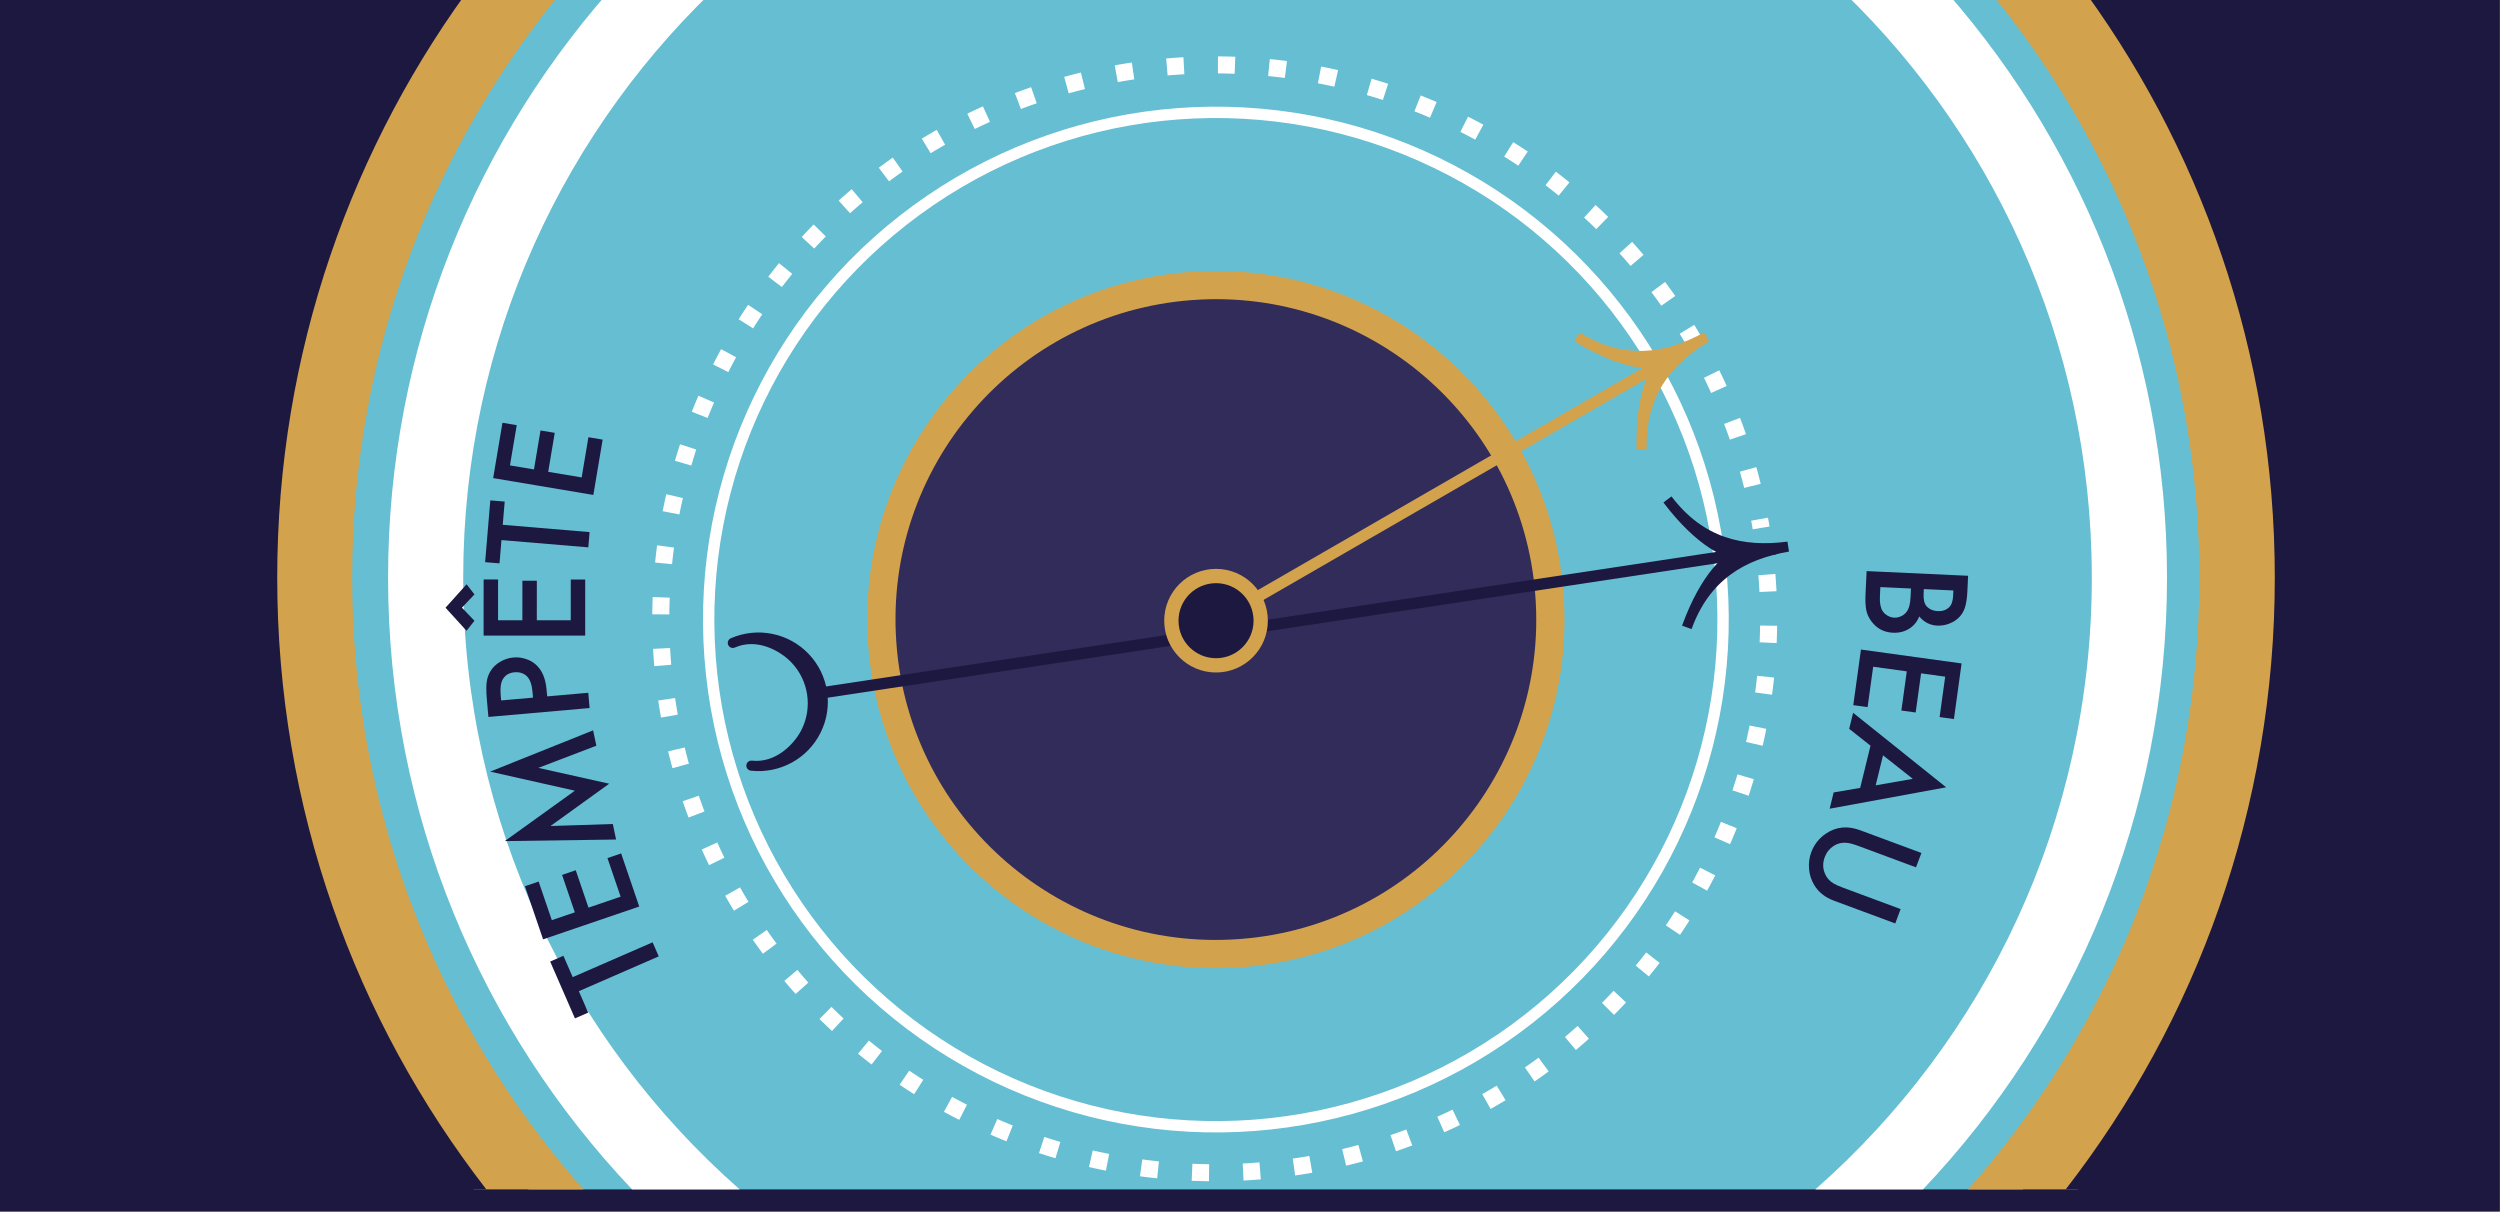
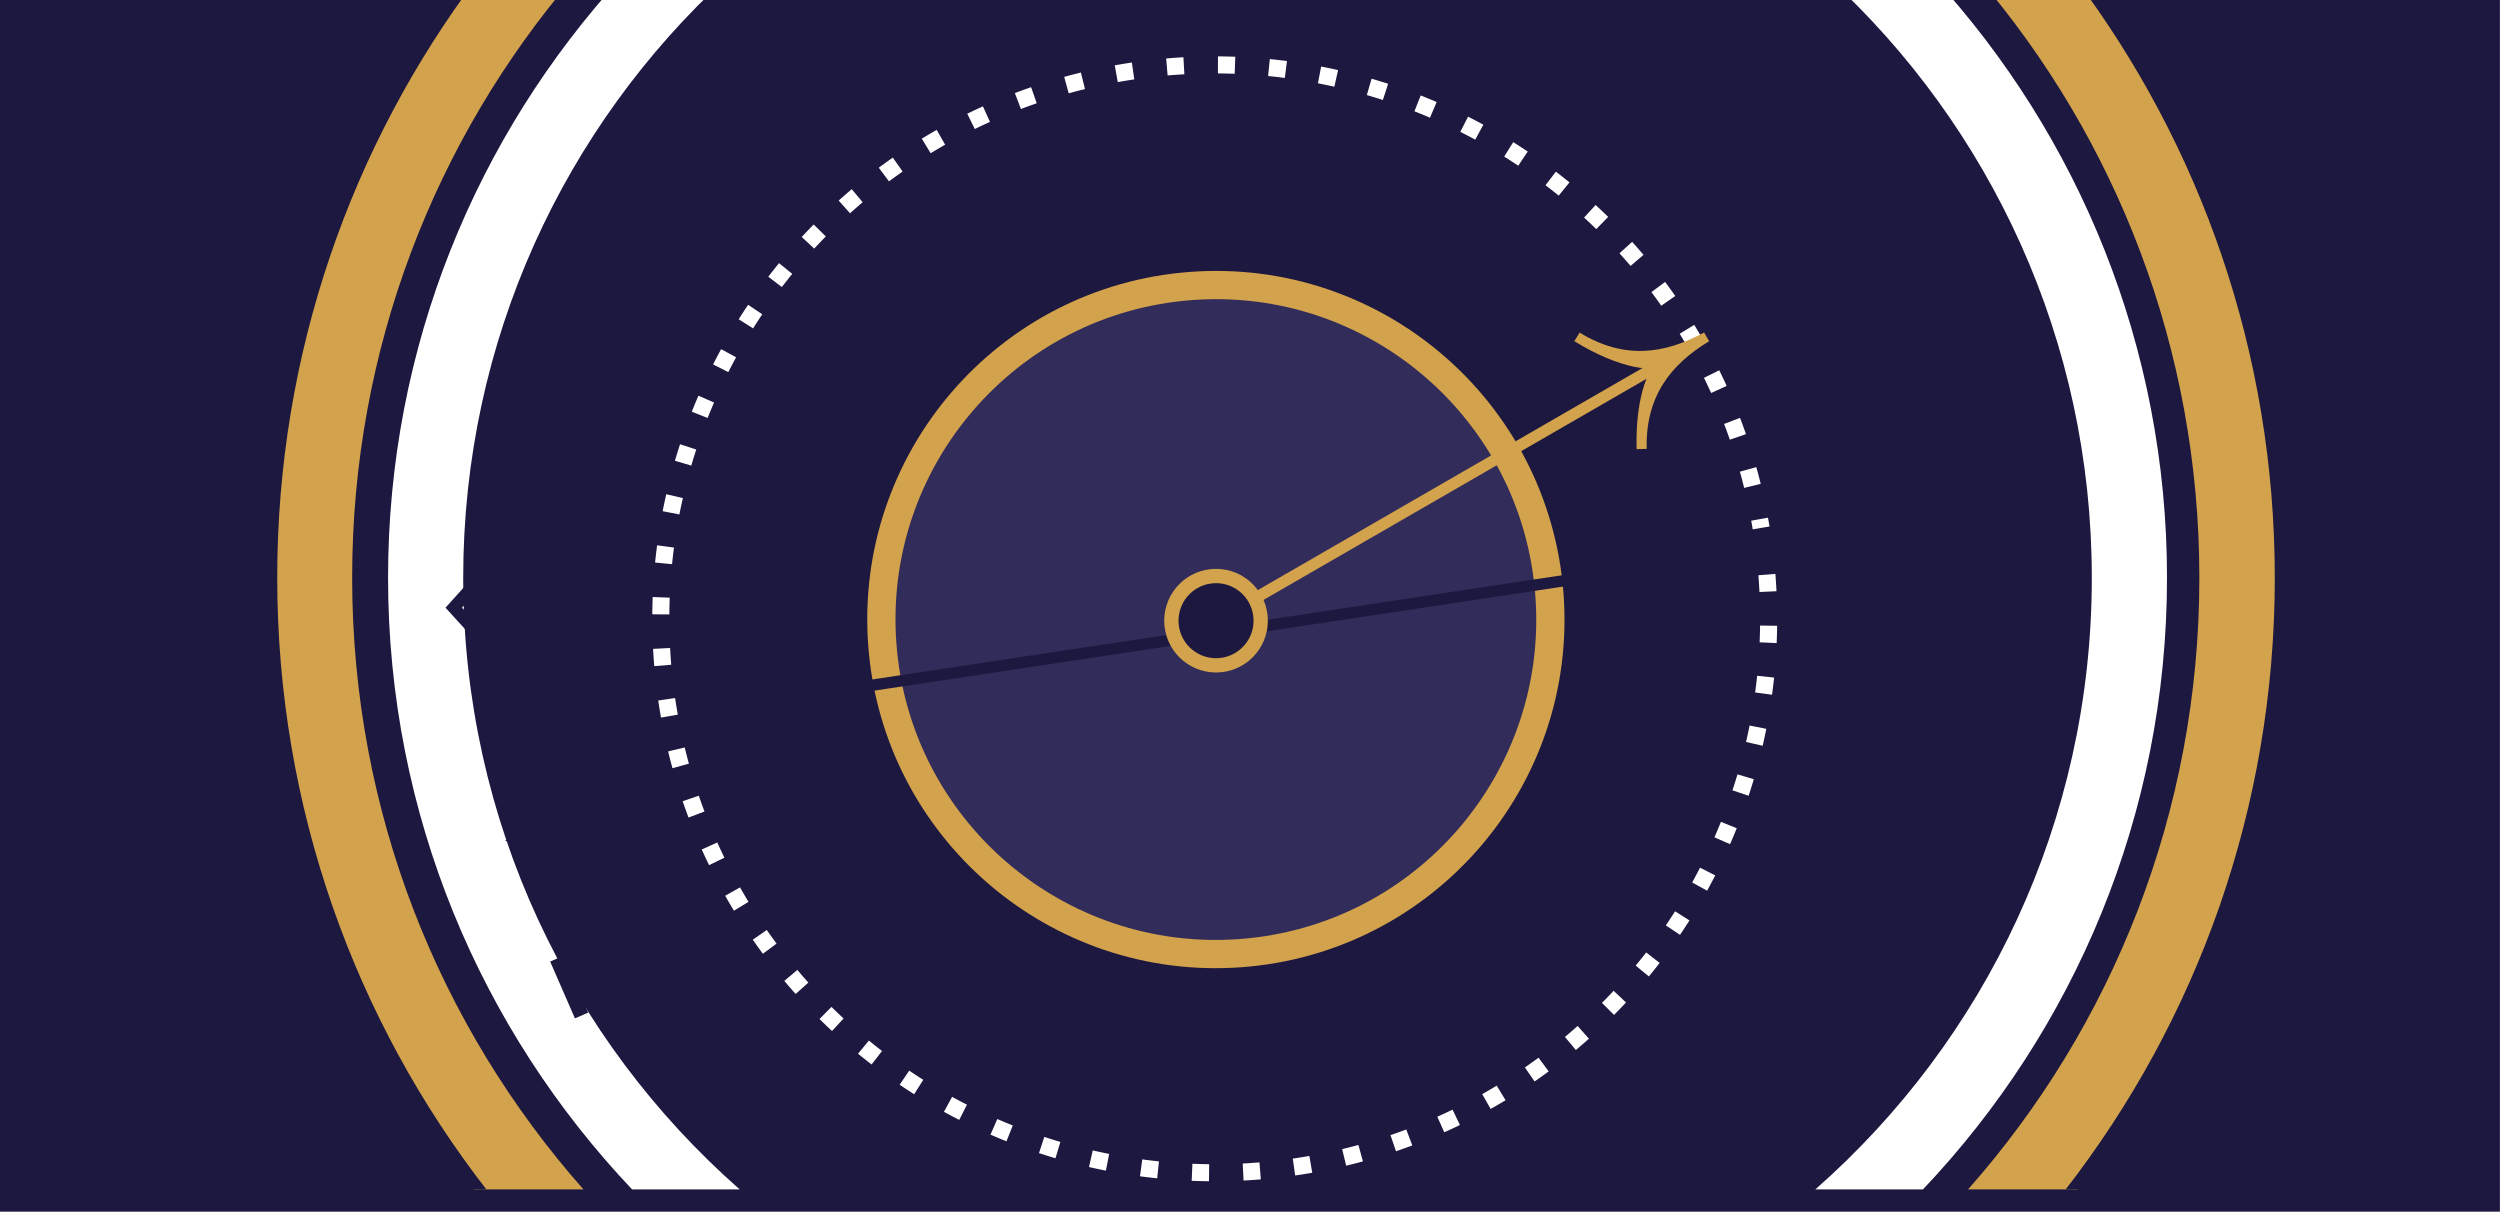
<svg xmlns="http://www.w3.org/2000/svg" width="84.667mm" height="41.031mm" version="1.1" viewBox="0 0 84.667 41.031">
  <rect x="0" y="0" width="84.667" height="41.031" fill="#808080" stroke="none" />
  <g transform="translate(-303.14 -420.12)">
    <rect transform="scale(-1)" x="-387.8" y="-461.15" width="84.667" height="41.031" fill="#1d183f" />
    <g transform="matrix(.727 0 0 .727 -1896 1857.7)">
-       <path transform="matrix(.364 0 0 .364 -1155.4 972.42)" d="m11551-8106.8a123.65 123.65 0 0 0-26.904 76.801 123.65 123.65 0 0 0 28.035 78.277h191.24a123.65 123.65 0 0 0 28.027-78.277 123.65 123.65 0 0 0-26.746-76.801z" fill="#65bed2" />
      <circle transform="rotate(-4.286)" cx="3218.6" cy="-1712.8" r="15.582" fill="#312c59" stroke="#d3a24c" stroke-linejoin="round" stroke-width="1.316" />
-       <circle transform="rotate(-4.286)" cx="3218.6" cy="-1712.8" r="23.628" fill="none" stroke="#fff" stroke-linejoin="round" stroke-width=".529" />
      <path transform="matrix(.364 0 0 .364 -1155.4 972.42)" d="m11544-8106.8c-15.929 21.471-25.359 48.044-25.359 76.799 0 29.42 9.874 56.553 26.478 78.279h14.031c-18.421-20.84-29.599-48.237-29.599-78.279 0-29.336 10.658-56.15 28.312-76.799zm193.64 0c17.655 20.649 28.314 47.462 28.314 76.799 0 30.042-11.179 57.439-29.601 78.279h14.029c16.605-21.726 26.482-48.859 26.482-78.279 0-28.755-9.433-55.327-25.363-76.799z" color="#000000" color-rendering="auto" dominant-baseline="auto" fill="#d3a24c" image-rendering="auto" shape-rendering="auto" solid-color="#000000" style="font-feature-settings:normal;font-variant-alternates:normal;font-variant-caps:normal;font-variant-ligatures:normal;font-variant-numeric:normal;font-variant-position:normal;isolation:auto;mix-blend-mode:normal;shape-padding:0;text-decoration-color:#000000;text-decoration-line:none;text-decoration-style:solid;text-indent:0;text-orientation:mixed;text-transform:none;white-space:normal" />
      <g>
        <path transform="rotate(-4.58)" d="m3253.1-1696.3a25.804 25.804 0 0 1-25.256 25.798 25.804 25.804 0 0 1-26.329-24.702 25.804 25.804 0 0 1 24.137-26.848 25.804 25.804 0 0 1 27.354 23.562" fill="none" stroke="#fff" stroke-dasharray="0.794, 1.587" stroke-linejoin="round" stroke-width=".794" />
        <path d="m3082.3-1948.9 20.737-11.972" fill="none" stroke="#d3a24c" stroke-width=".529" />
        <path d="m3102.5-1960.6c-0.453 0.261-1.916 0.209-4.086-1.12 2.171 1.329 4.148 1.034 6.034 0-1.842 1.115-3.087 2.679-3.021 5.223-0.066-2.545 0.621-3.838 1.073-4.099z" fill="#d3a24c" stroke="#d3a24c" stroke-width=".47" />
      </g>
      <g transform="matrix(.133 .879 -.879 .133 960.15 -4392.9)" stroke="#1d183f">
-         <path d="m3076.3-1975.8c0 0.588-0.874 1.984-3.39 3.352 2.516-1.367 3.341-3.46 3.39-5.882 0.049 2.422 0.874 4.514 3.39 5.882-2.516-1.367-3.39-2.764-3.39-3.352z" stroke-width=".529" />
        <path d="m3078.2-1926c-1.16-0.812-2.703-0.812-3.863 1e-4 -0.762 0.534-1.688 1.734-1.321 3.101-0.366-1.367 0.162-2.818 1.321-3.63 1.16-0.812 2.703-0.812 3.863 0 1.16 0.812 1.688 2.263 1.321 3.63 0.366-1.368-0.59-2.589-1.321-3.101z" fill="#1d183f" stroke-linecap="round" stroke-linejoin="round" stroke-width=".529" />
        <path d="m3076.3-1926.6 0.01-51.052" fill="none" stroke-width=".595" />
      </g>
      <g>
        <g>
          <circle cx="3081.6" cy="-1948.5" r="2.081" fill="#1d183f" stroke="#d3a24c" stroke-linecap="round" stroke-linejoin="round" stroke-width=".666" />
          <path transform="matrix(.364 0 0 .364 -1155.4 972.42)" d="m11542-8106.8c-15.685 21.564-24.945 48.101-24.945 76.799 0 29.355 9.683 56.455 26.027 78.279h3.642c-16.774-21.627-26.763-48.782-26.763-78.279 0-28.828 9.539-55.419 25.629-76.799zm207.98 0c16.09 21.38 25.629 47.971 25.629 76.799 0 29.498-9.989 56.652-26.763 78.279h3.646c16.345-21.824 26.027-48.924 26.027-78.279 0-28.698-9.261-55.234-24.947-76.799z" color="#000000" color-rendering="auto" dominant-baseline="auto" fill="#1d183f" image-rendering="auto" shape-rendering="auto" solid-color="#000000" style="font-feature-settings:normal;font-variant-alternates:normal;font-variant-caps:normal;font-variant-ligatures:normal;font-variant-numeric:normal;font-variant-position:normal;isolation:auto;mix-blend-mode:normal;shape-padding:0;text-decoration-color:#000000;text-decoration-line:none;text-decoration-style:solid;text-indent:0;text-orientation:mixed;text-transform:none;white-space:normal" />
          <path transform="matrix(.364 0 0 .364 -1155.4 972.42)" d="m11564-8106.8c-18.535 20.253-29.853 47.217-29.853 76.799 0 30.307 11.881 57.868 31.23 78.279h13.768c-21.698-19.09-35.381-47.066-35.381-78.279 0-30.415 12.99-57.758 33.729-76.799zm154.46 0c20.739 19.041 33.731 46.384 33.731 76.799 0 31.214-13.683 59.19-35.381 78.279h13.772c19.35-20.411 31.232-47.972 31.232-78.279 0-29.582-11.321-56.546-29.857-76.799z" color="#000000" color-rendering="auto" dominant-baseline="auto" fill="#fff" image-rendering="auto" shape-rendering="auto" solid-color="#000000" style="font-feature-settings:normal;font-variant-alternates:normal;font-variant-caps:normal;font-variant-ligatures:normal;font-variant-numeric:normal;font-variant-position:normal;isolation:auto;mix-blend-mode:normal;shape-padding:0;text-decoration-color:#000000;text-decoration-line:none;text-decoration-style:solid;text-indent:0;text-orientation:mixed;text-transform:none;white-space:normal" />
        </g>
        <g transform="translate(-9.393 -2.91)" fill="#1d183f" stroke-width=".178" aria-label="BEAU">
          <path d="m3121.3-1947.9 4.727 0.218-0.033 0.71q-0.024 0.513-0.12 0.789-0.152 0.441-0.576 0.664-0.338 0.175-0.702 0.159-0.512-0.024-0.844-0.428-0.102 0.252-0.276 0.421-0.385 0.364-0.953 0.338-0.62-0.029-0.993-0.521-0.2-0.266-0.249-0.546-0.053-0.29-0.033-0.723zm2.665 0.838-0.01 0.222q-0.019 0.402 0.14 0.579 0.192 0.21 0.521 0.225 0.322 0.015 0.522-0.174 0.174-0.162 0.192-0.539l0.011-0.249zm-2.026-0.093-0.02 0.443q-0.02 0.436 0.119 0.661 0.081 0.136 0.236 0.226 0.149 0.087 0.308 0.094 0.215 0.01 0.411-0.113 0.222-0.142 0.297-0.43 0.046-0.165 0.059-0.455l0.017-0.36z" />
-           <path d="m3124.7-1941.1 0.26-1.882-1.123-0.155-0.252 1.824-0.666-0.092 0.252-1.824-1.566-0.216-0.26 1.882-0.666-0.092 0.357-2.59 4.688 0.647-0.357 2.59z" />
          <path d="m3121-1937.8 0.481-1.967-0.993-0.785 0.183-0.748 4.334 3.472-5.426 0.997 0.185-0.758zm0.722-0.12 1.73-0.302-1.388-1.096z" />
          <path d="m3123.6-1934.1-2.672-0.992q-0.361-0.134-0.554-0.15-0.328-0.033-0.603 0.139-0.296 0.19-0.423 0.531-0.146 0.393 0.01 0.764 0.117 0.291 0.406 0.461 0.145 0.087 0.447 0.199l2.672 0.992-0.248 0.67-2.854-1.059q-0.621-0.23-0.918-0.725-0.207-0.339-0.244-0.749-0.037-0.409 0.103-0.786 0.199-0.536 0.68-0.865 0.716-0.485 1.597-0.158l2.854 1.059z" />
        </g>
        <g transform="rotate(154.3 3086.8 -1947.6)" fill="#1d183f" stroke-width=".178" aria-label="TEMPÊTE">
          <path d="m3125.3-1946.5-4.057-0.152 0.027-0.714 4.057 0.152 0.041-1.088 0.672 0.025-0.108 2.886-0.672-0.025z" />
-           <path d="m3124.8-1941.8 0.227-1.886-1.125-0.136-0.22 1.828-0.668-0.08 0.22-1.828-1.57-0.189-0.227 1.886-0.668-0.081 0.313-2.595 4.699 0.566-0.313 2.595z" />
          <path d="m3120.7-1941.6 4.704 2.182-3.96 0.7 3.17 2.512-5.156-0.347 0.175-0.71 2.883 0.241-2.655-2.096 3.319-0.59-2.657-1.175z" />
          <path d="m3120.7-1934.2-1.797-0.678 0.252-0.668 4.428 1.671-0.285 0.756q-0.231 0.613-0.418 0.843-0.339 0.417-0.88 0.476-0.344 0.037-0.668-0.085-0.266-0.1-0.476-0.298-0.212-0.195-0.318-0.443-0.228-0.534 0.046-1.261zm0.62 0.234-0.094 0.25q-0.181 0.48-0.084 0.761 0.106 0.299 0.443 0.427 0.347 0.131 0.623-0.05 0.241-0.157 0.423-0.641l0.083-0.221z" />
          <path d="m3120.4-1928.3 0.825-1.712-1.021-0.492-0.799 1.659-0.606-0.292 0.799-1.659-1.424-0.686-0.825 1.712-0.606-0.292 1.135-2.355 4.263 2.054-1.135 2.355zm2.36-1.518 0.417 1.394-1.358 0.558-0.126-0.584 0.793-0.303-0.26-0.803z" />
          <path d="m3119.1-1926.1-3.498-2.06 0.362-0.615 3.498 2.06 0.552-0.938 0.58 0.341-1.466 2.489-0.58-0.341z" />
          <path d="m3116.5-1922.2 1.096-1.552-0.926-0.654-1.062 1.504-0.549-0.388 1.062-1.504-1.291-0.912-1.096 1.552-0.549-0.388 1.508-2.135 3.865 2.731-1.508 2.135z" />
        </g>
      </g>
    </g>
  </g>
</svg>